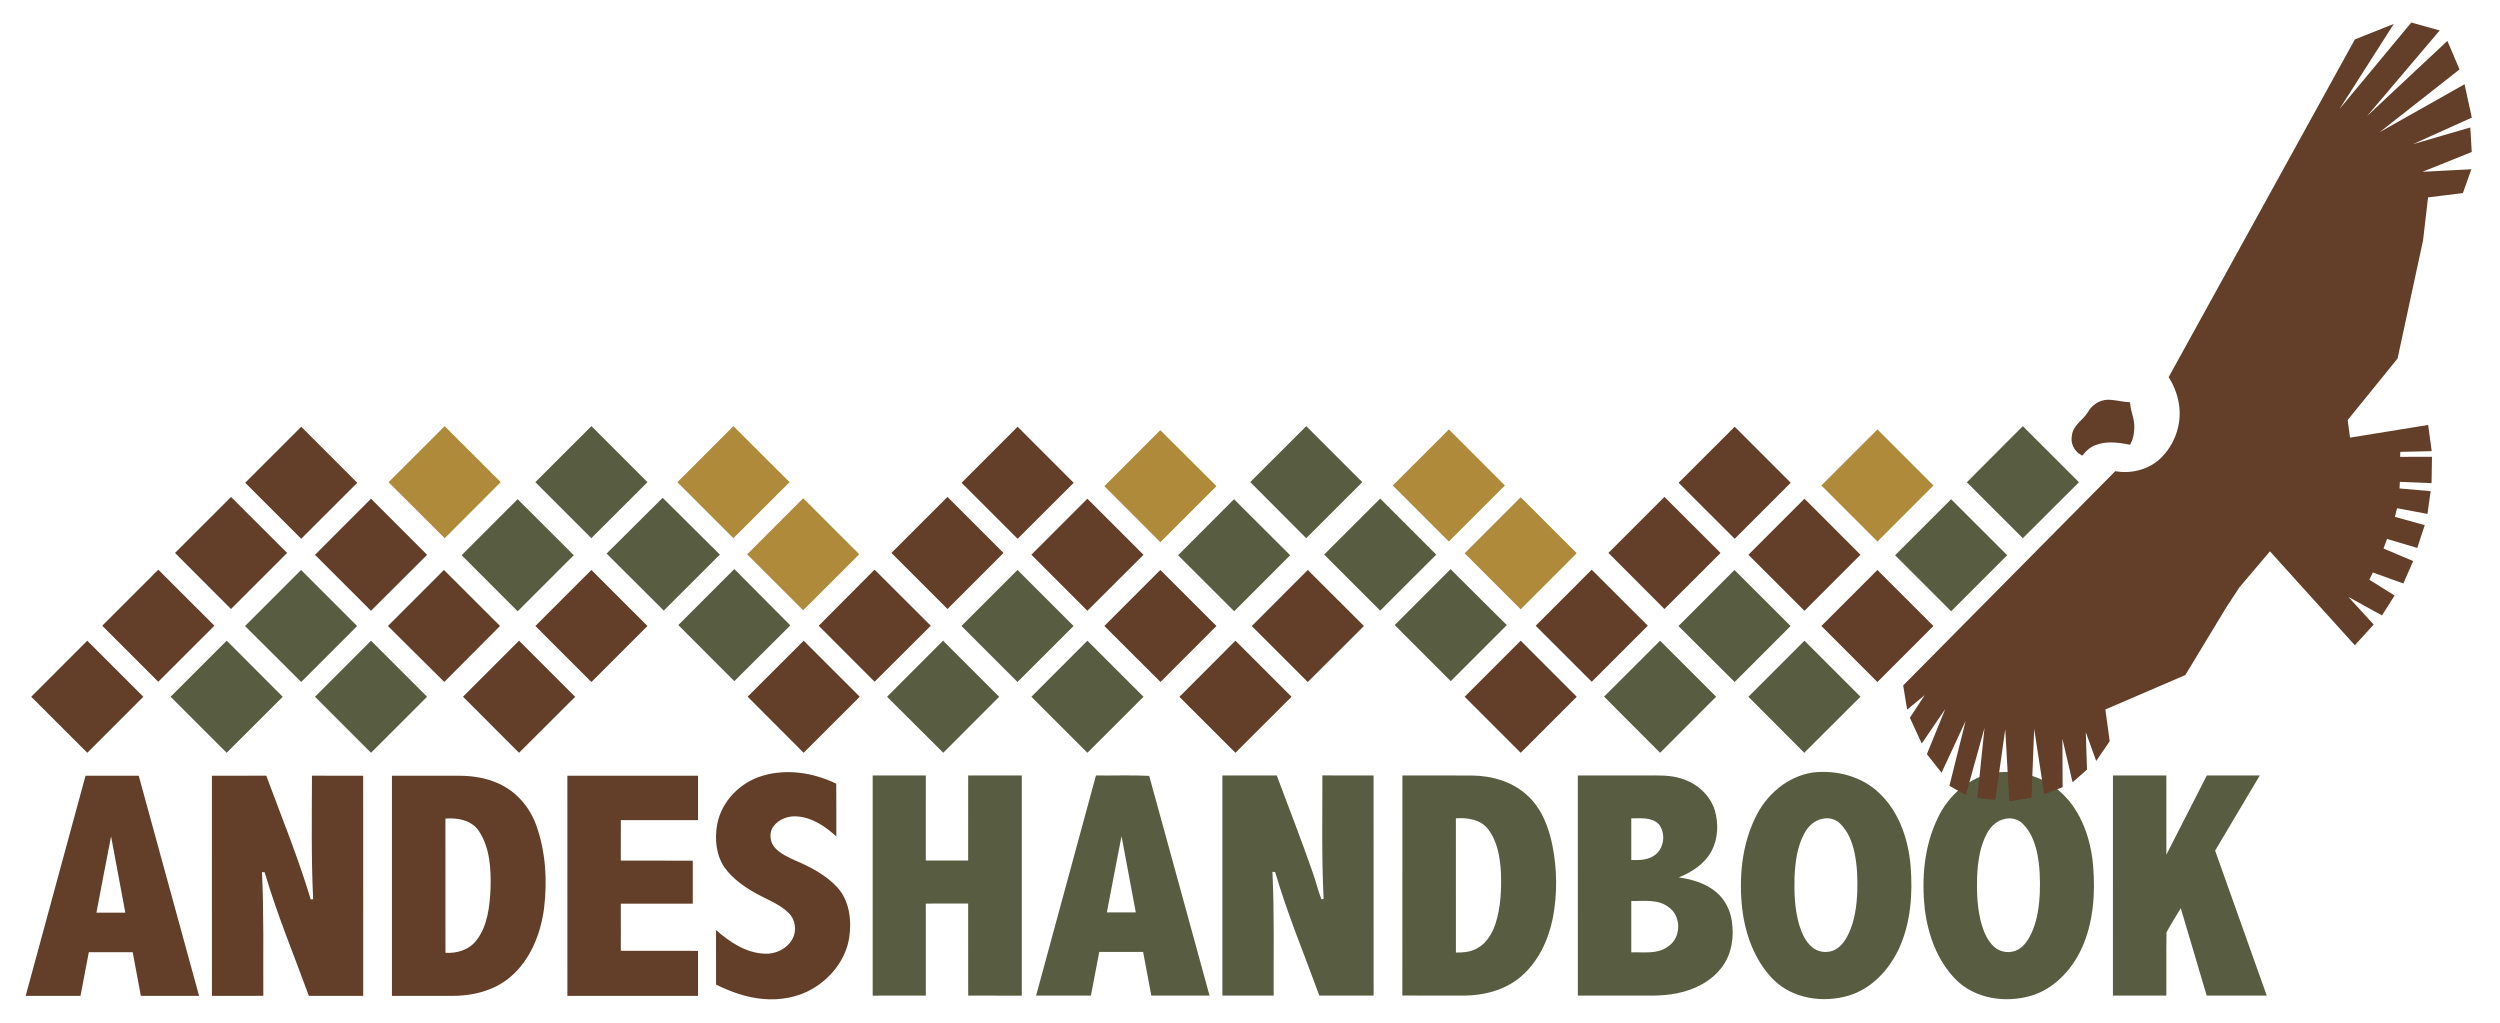
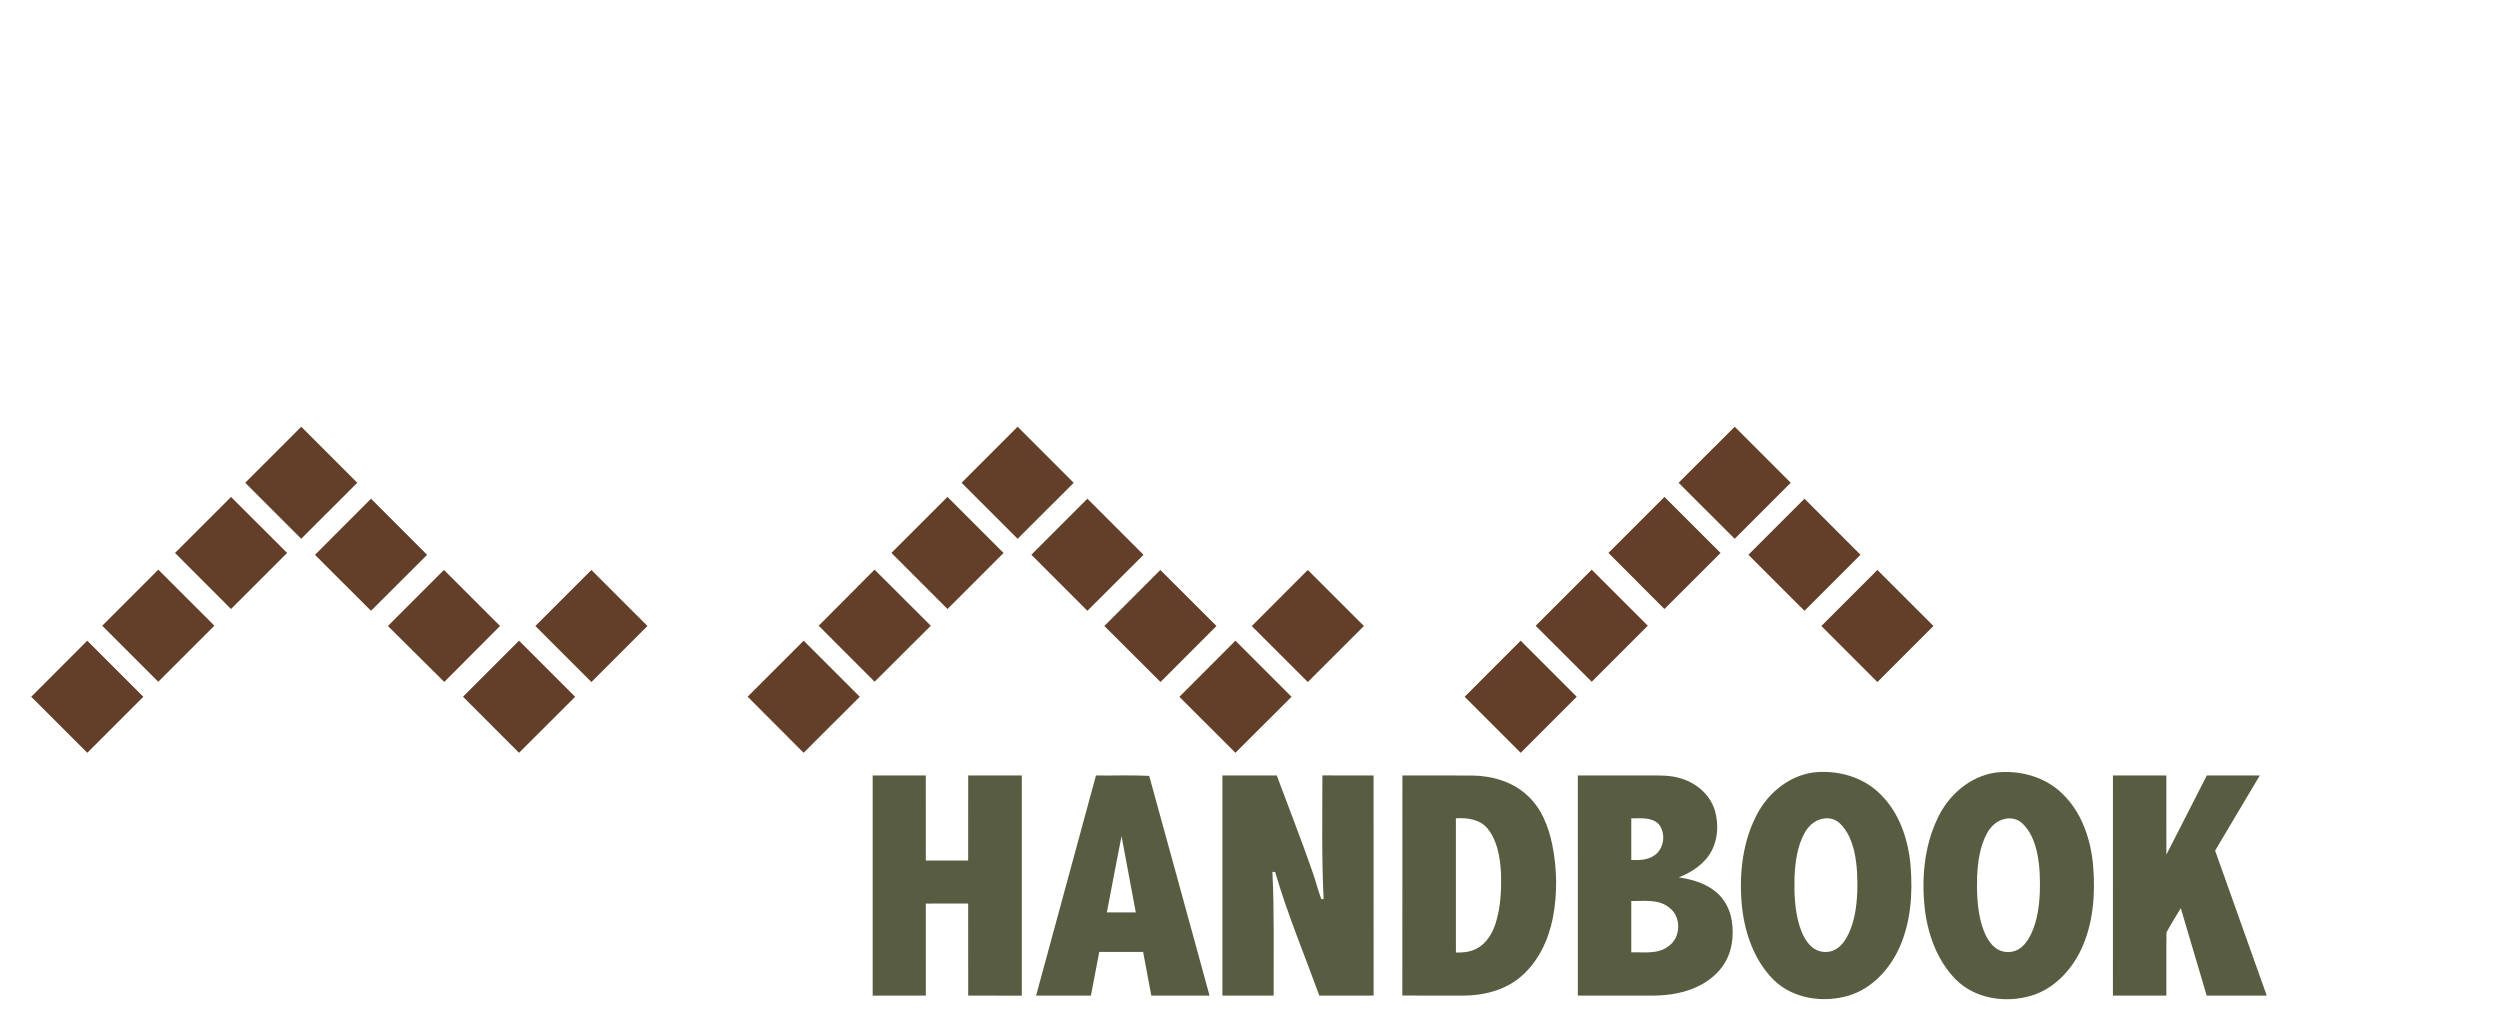
<svg xmlns="http://www.w3.org/2000/svg" width="1759pt" height="960" viewBox="0 0 1759 720" shape-rendering="optimizeQuality">
-   <path fill="#633e28" d="M60.18 545.81c12.48-.01 24.96-.04 37.43.01 14.14 51.63 28.35 103.24 42.46 154.88-13.65.01-27.31-.01-40.97.01-1.94-10.25-3.79-20.52-5.74-30.76-10.29.01-20.58-.03-30.87.02-1.96 10.24-3.91 20.48-5.86 30.72-12.86.02-25.72 0-38.58.01 14.03-51.64 28.08-103.26 42.13-154.89m7.66 96.33c6.78.01 13.55.01 20.33 0-3.33-17.89-6.63-35.79-10.02-53.66-3.52 17.87-6.88 35.77-10.31 53.66Zm81.26-96.33c12.75-.04 25.5.03 38.24-.04 10.7 28.93 22.45 57.52 31.29 87.1l1.7-.19c-1.41-28.95-.9-57.95-.84-86.92 12.02.1 24.03.01 36.04.04.04 51.63.01 103.26.02 154.89-12.75.02-25.49.01-38.23.01-10.53-28.92-22.45-57.38-31.09-86.95l-1.9-.13c1.4 28.99.78 58.02.94 87.03-12.05.12-24.11.02-36.16.05-.02-51.63-.01-103.26-.01-154.89Zm126.66 0c15.76-.01 31.51-.02 47.27 0 9.45.03 19.03 1.49 27.67 5.44 12.52 5.54 22.07 16.67 26.62 29.48 6.64 18.63 7.87 38.89 5.47 58.42-2.39 18.17-9.75 36.6-24.1 48.58-11.54 9.63-26.96 13.19-41.72 12.98-13.73-.02-27.47-.01-41.21-.01-.02-51.63-.01-103.26 0-154.89m37.64 30.15c.01 31.47-.02 62.94.02 94.42 8.19.59 16.93-2.19 21.96-8.95 7.84-10.37 9.19-23.94 9.79-36.5.35-13.8-.45-28.76-8.46-40.53-5.16-7.45-14.86-9.13-23.31-8.44Zm85.8-30.15c30.65-.02 61.29-.01 91.94 0 .01 10.41.01 20.82 0 31.23-18.11.02-36.22 0-54.33.02-.02 9.48 0 18.97-.02 28.46 16.89.07 33.77 0 50.65.04.01 10.08.02 20.16 0 30.24-16.88 0-33.76-.01-50.63.01-.02 11.06-.01 22.12-.01 33.18 18.12.02 36.23-.01 54.34.02.01 10.56.02 21.12 0 31.69h-91.93c-.02-51.63-.01-103.26-.01-154.89Zm137.64-.06c17.12-5.05 35.67-2 51.54 5.64.16 12.37.02 24.74.07 37.11-7.68-6.94-16.86-13.32-27.51-14.05-6.24-.57-12.88 1.82-16.68 6.92-3.39 4.46-2.67 11.2 1.08 15.23 3.87 4.16 9.19 6.55 14.27 8.88 10.87 4.62 21.69 10.29 29.75 19.11 8.41 9.5 9.98 23.16 8.11 35.28-2.35 15.17-12.74 28.19-25.77 35.84-10.42 6.13-22.86 8.23-34.81 7.17-11.59-1.01-22.71-5-33.07-10.13-.04-12.79-.01-25.58-.02-38.36 9.57 8.41 21.02 16.14 34.17 16.63 7.78.47 15.86-3.49 19.62-10.43 3.19-5.88 2.04-13.69-2.77-18.34-7.16-6.82-16.76-9.94-25.12-14.9-7.37-4.34-14.44-9.56-19.56-16.5-6.3-8.79-7.43-20.3-5.55-30.71 2.98-16.42 16.39-29.89 32.25-34.39Z" />
  <path fill="#585d42" d="M614.014 545.62c12.46 0 24.92-.01 37.38.01.02 19.94 0 39.89.01 59.83 9.93.02 19.86.01 29.79.01.03-19.95-.01-39.9.02-59.84 12.57-.02 25.15-.01 37.73-.01.01 51.64.02 103.27 0 154.91-12.58-.01-25.16-.01-37.73-.01-.02-21.6 0-43.19-.02-64.79-9.93 0-19.86-.04-29.79.02 0 21.58-.01 43.16.01 64.74-12.47.07-24.93.01-37.4.04-.02-51.64-.01-103.27 0-154.91Zm157.1.01c12.46.17 25.1-.38 37.46.27 14.23 51.51 28.32 103.08 42.46 154.62h-40.97c-1.96-10.24-3.81-20.51-5.77-30.75-10.29.01-20.57-.03-30.86.02-1.96 10.24-3.91 20.48-5.88 30.73-12.86.01-25.71 0-38.57 0 14.02-51.63 28.08-103.26 42.13-154.89m7.67 96.33c6.78.01 13.57.01 20.35 0-3.33-17.88-6.62-35.77-10.03-53.63-3.53 17.86-6.88 35.75-10.32 53.63Zm81.28-96.34c12.75-.01 25.5.01 38.26 0 8.29 22.31 17.01 44.48 24.84 66.96 2.45 6.62 4.02 13.58 6.55 20.14l1.58-.25c-1.45-28.94-.87-57.92-.87-86.88 12.01.07 24.02 0 36.02.04.04 51.61-.02 103.23.03 154.85-12.73.1-25.47.01-38.2.04-10.53-28.92-22.46-57.37-31.08-86.94l-1.92-.14c1.38 29.01.75 58.05.87 87.08h-36.08c-.02-51.63-.01-103.26 0-154.9Zm126.65.01c16.43.01 32.86-.07 49.29.04 13.8.2 28.09 4.24 38.39 13.79 10.12 9.01 15.19 22.15 17.83 35.14 3.39 16.85 3.59 34.4.35 51.29-3.15 15.7-10.4 31.19-22.87 41.6-10.98 9.19-25.55 12.94-39.65 13.02-14.46-.03-28.93.11-43.39-.07.09-51.6 0-103.21.05-154.81m37.64 30.15c.01 31.47-.03 62.94.02 94.42 4.89.1 9.96-.33 14.37-2.65 6.83-3.45 11.07-10.39 13.42-17.45 3.79-11.66 4.29-24.11 3.9-36.27-.66-10.67-2.45-22.06-9.26-30.68-5.33-6.67-14.44-7.93-22.45-7.37Zm85.8-30.15c16.29-.02 32.57-.01 48.86-.01 8.05-.02 16.3-.34 24.06 2.2 10.77 3.25 20.29 11.58 23.53 22.55 2.67 9.34 2.2 19.87-2.44 28.53-4.81 8.94-13.74 14.77-22.95 18.43 9.51 1.42 19.27 4.22 26.65 10.67 5.82 4.99 9.42 12.23 10.6 19.75 1.79 11.15.09 23.34-6.79 32.56-7.5 10.16-19.46 16.18-31.66 18.55-10.86 2.3-22.01 1.53-33.02 1.66h-36.83c-.02-51.63-.01-103.26-.01-154.89m37.61 30.15c-.02 9.78-.02 19.55 0 29.33 5.32.13 11.08.14 15.72-2.9 7.41-4.46 8.96-15.95 3.49-22.45-5.04-5.02-12.76-3.86-19.21-3.98m0 58.15c-.02 12.04-.02 24.09 0 36.13 8.79-.26 18.76 1.55 26.21-4.35 8.9-6.1 9.14-20.89.36-27.2-7.49-6.13-17.65-4.34-26.57-4.58Zm127.74-90.39c16.75-1.96 34.77 2.76 47 14.75 13.77 13.12 20.12 32.15 21.76 50.71 1.62 19.82.19 40.54-8.32 58.78-6.95 14.76-19.13 27.86-35.07 32.69-18.02 5.41-39.57 2.37-53.22-11.32-13.1-13.25-19.7-31.68-21.87-49.9-2.32-21.43-.39-43.9 9.04-63.52 7.52-16.26 22.65-29.53 40.68-32.19m6.74 32.58c-5.66 1.04-10.1 5.35-12.73 10.28-5.01 9.31-6.41 20.06-6.88 30.48-.33 11.37.09 22.95 3.3 33.94 1.75 5.62 4.21 11.35 8.72 15.34 4.45 4.03 11.47 4.87 16.72 1.92 4.47-2.48 7.35-6.97 9.48-11.49 4.12-8.99 5.47-18.96 5.9-28.76.3-9.41-.01-18.91-1.98-28.13-1.66-7.47-4.62-15.04-10.28-20.39-3.22-3.08-7.95-4.23-12.25-3.19Zm121.717-32.517c16.75-1.96 34.77 2.76 47 14.75 13.77 13.12 20.12 32.15 21.76 50.71 1.62 19.82.19 40.54-8.32 58.78-6.95 14.76-19.13 27.86-35.07 32.69-18.02 5.41-39.57 2.37-53.22-11.32-13.1-13.25-19.7-31.68-21.87-49.9-2.32-21.43-.39-43.9 9.04-63.52 7.52-16.26 22.65-29.53 40.68-32.19m6.74 32.58c-5.66 1.04-10.1 5.35-12.73 10.28-5.01 9.31-6.41 20.06-6.88 30.48-.33 11.37.09 22.95 3.3 33.94 1.75 5.62 4.21 11.35 8.72 15.34 4.45 4.03 11.47 4.87 16.72 1.92 4.47-2.48 7.35-6.97 9.48-11.49 4.12-8.99 5.47-18.96 5.9-28.76.3-9.41-.01-18.91-1.98-28.13-1.66-7.47-4.62-15.04-10.28-20.39-3.22-3.08-7.95-4.23-12.25-3.19Zm75.963-30.553c12.52-.02 25.05-.02 37.58 0 .02 18.56 0 37.12.01 55.69 9.55-18.53 18.91-37.17 28.46-55.71 12.42.02 24.84 0 37.27.02-10.45 17.64-21.02 35.21-31.43 52.88 12.16 33.98 24.2 68 36.32 102-14.09.01-28.17.04-42.26-.02-6.05-20.51-12.16-41-18.23-61.5-3.36 5.67-6.91 11.24-10.05 17.03-.2 14.82-.01 29.67-.09 44.5-12.54-.01-25.07.03-37.6-.02.02-51.62-.01-103.25.02-154.87Z" />
  <g style="pointer-events:none" fill="#633e28" stroke="#633e28" stroke-width="3" stroke-opacity="1">
-     <path d="m1631.92 96.11 65.2-78.55 16.81 4.67-66.57 78.41 74.08-69.3 7.25 17.04-70.84 55.64 75.17-42.44 4.42 20.3-59.72 26.97 58.99-17.19.85 14.3-42.04 16.88 41.18-2.14-4.9 13.77-24.76 3.08-3.66 31.36-17.832 82.657-35.298 43.543 1.96 14.53 54.97-8.91 2.06 15.24-21.82.5-.24 6.47 22.44-.04-.25 15.49-22.23-.92-.44 7.58 21.81 1.86-1.81 12.92-21.25-4-2.17 8.88 20.85 5.81-4.31 13.14-21.21-6.3-3.47 9.38 20.79 8.82-5.73 13.07-21.42-7.7-3.65 7.51 17.64 11.03-7.3 11.55-30.42-16.75 23.06 25.16-11.23 12.34-59.77-66.13-22.71 26.82-9.09 13.83-28.73 47.48-56.86 24.5 3.11 22.88-7.52 11.02-9.54-26.4 1.14 35.04-7.76 6.81-9.61-41.13.22 46.37-10.24 3.92-9.15-59.57-2.46 62.76-12.77 2.04-3.59-64.27-8.935 63.395-9.755-.905 6.76-65.62-17.39 62.53-8.88-4.99 14.92-59.76-22.53 48.46-8.26-10.47 17.88-43.96-22.96 33.7-6.89-14.97 15.35-23.44-17.93 14.75-2.24-13.69 148.13-149.64c11.33 1.81 23.59-1.37 32.05-9.27 10.7-10.01 16.11-25.45 13.69-39.94-1.04-6.6-3.46-12.94-6.95-18.62l130.34-236.39 22.56-8.96-48.59 76.16Z" />
-     <path d="M1470.13 291c2.59-4.65 7.45-8.13 12.87-8.24 4.82-.02 9.51 1.37 14.32 1.71.47 5.6 3.15 10.82 2.88 16.5-.11 3.53-.64 7.11-2.26 10.29-7.9-1.58-16.38-2.49-24.06.51-3.67 1.35-6.73 3.91-9.17 6.92-4.05-2.36-6.41-7.15-5.47-11.79.56-6.98 7.63-10.35 10.89-15.9Z" />
-   </g>
+     </g>
  <g style="pointer-events:none">
-     <path fill="#633e28" d="m172.52 339.674 39.44-39.42 39.42 39.42-39.45 39.4-39.41-39.4Zm504.05 0 39.43-39.43 39.45 39.46-39.45 39.39-39.43-39.42Zm504.5 0 39.45-39.42 39.42 39.42-39.42 39.42-39.45-39.42Zm-1057.93 49.37 39.42-39.39 39.45 39.39-39.48 39.45-39.39-39.45Zm504.06-.01 39.44-39.41 39.45 39.44-39.43 39.44-39.46-39.47Zm504.5 0 39.41-39.41 39.48 39.44-39.5 39.44-39.39-39.47Zm-910.07 1.35 39.41-39.48 39.47 39.47-39.47 39.38-39.41-39.37Zm504.04-.08 39.42-39.4 39.47 39.46-39.47 39.39-39.42-39.45Zm504.5.03 39.46-39.43 39.41 39.43-39.42 39.42-39.45-39.42Zm-1118.79 10.48 39.46 39.43-39.47 39.44-39.43-39.42 39.44-39.45Zm503.96-.01 39.57 39.47-39.53 39.38-39.35-39.38 39.31-39.47Zm-342.4 39.65 39.42-39.43 39.47 39.41-39.236 39.378-39.654-39.358Zm103.75.01 39.42-39.44 39.45 39.43-39.44 39.42-39.43-39.41Zm400.33-.02 39.39-39.42 39.5 39.43-39.37 39.39-39.52-39.4Zm103.74.06 39.4-39.47 39.5 39.43-39.5 39.41-39.4-39.37Zm199.74-.22 39.43-39.45 39.45 39.41-39.44 39.44-39.44-39.4Zm201.03.16 39.4-39.41 39.45 39.41-39.45 39.44-39.4-39.44ZM61.39 450.794l39.45 39.44-39.41 39.42-39.46-39.41 39.42-39.45Zm464.64 39.39 39.44-39.38 39.46 39.43-39.5 39.43-39.4-39.48Zm-200.26.02 39.42-39.41 39.48 39.48-39.48 39.39-39.42-39.46Zm504.06.08 39.43-39.51 39.47 39.47-39.49 39.42-39.41-39.38Zm200.69-.04 39.44-39.45 39.42 39.45-39.42 39.42-39.44-39.42Z" />
-     <path fill="#b08a3b" d="m273.39 339.264 39.47-39.42 39.44 39.39-39.42 39.46-39.49-39.43Zm203.22.01 39.41-39.45 39.49 39.44-39.49 39.42-39.41-39.41Zm339.77-36.62 39.53 39.39-39.48 39.46-39.41-39.44 39.36-39.41Zm163.59 38.93 39.45-39.44 39.42 39.44-39.45 39.42-39.42-39.42Zm301.55 0 39.44-39.43 39.42 39.43-39.42 39.43-39.44-39.43Zm-755.82 48.44 39.42-39.45 39.46 39.39-39.47 39.42-39.41-39.36Zm504.82-.73 39.44-39.44 39.44 39.38-39.45 39.48-39.43-39.42Z" />
-     <path fill="#585d42" d="m376.67 339.244 39.45-39.42 39.44 39.44-39.5 39.4-39.39-39.42Zm503-.06 39.4-39.36 39.44 39.44-39.45 39.42-39.39-39.5Zm504.19.13 39.4-39.49 39.48 39.47-39.48 39.39-39.4-39.37Zm-957.07 50.18 39.453-39.236 40.237 39.956-39.45 39.41-40.24-40.13Zm-101.99 1.16 39.41-39.42 39.5 39.42-39.48 39.44-39.43-39.44Zm504.09 0 39.37-39.41 39.5 39.41-39.4 39.42-39.47-39.42Zm102.78-.46 39.45-39.41 39.44 39.44-39.45 39.41-39.44-39.44Zm401.7.48 39.44-39.42 39.44 39.4-39.44 39.44-39.44-39.42Zm-816.72 9.71 39.43 39.64-39.41 39.23-39.43-39.46 39.41-39.41Zm503.96.06 39.57 39.38-39.43 39.44-39.45-39.47 39.31-39.35Zm-848.21 40.03 39.44-39.45 39.43 39.44-39.35 39.38-39.52-39.37Zm504.07-.04 39.44-39.42 39.44 39.45-39.44 39.39-39.44-39.42Zm504.49.05 39.41-39.46 39.49 39.44-39.37 39.38-39.53-39.36Zm-1060.91 49.75 39.45-39.45 39.43 39.46-39.45 39.42-39.43-39.43Zm543.48-39.43 39.48 39.44-39.33 39.4-39.56-39.4 39.41-39.44Zm566.64 39.44 39.44-39.45 39.42 39.39-39.57 39.46-39.29-39.4Zm-1008.54 0 39.42-39.45 39.45 39.43-39.46 39.44-39.41-39.42Zm504.05 0 39.41-39.45 39.47 39.44-39.47 39.43-39.41-39.42Zm402.93-.1 39.43-39.35 39.44 39.41-39.44 39.46-39.43-39.52Z" />
+     <path fill="#633e28" d="m172.52 339.674 39.44-39.42 39.42 39.42-39.45 39.4-39.41-39.4Zm504.05 0 39.43-39.43 39.45 39.46-39.45 39.39-39.43-39.42Zm504.5 0 39.45-39.42 39.42 39.42-39.42 39.42-39.45-39.42Zm-1057.93 49.37 39.42-39.39 39.45 39.39-39.48 39.45-39.39-39.45Zm504.06-.01 39.44-39.41 39.45 39.44-39.43 39.44-39.46-39.47Zm504.5 0 39.41-39.41 39.48 39.44-39.5 39.44-39.39-39.47Zm-910.07 1.35 39.41-39.48 39.47 39.47-39.47 39.38-39.41-39.37Zm504.04-.08 39.42-39.4 39.47 39.46-39.47 39.39-39.42-39.45Zm504.5.03 39.46-39.43 39.41 39.43-39.42 39.42-39.45-39.42Zm-1118.79 10.48 39.46 39.43-39.47 39.44-39.43-39.42 39.44-39.45Zm503.96-.01 39.57 39.47-39.53 39.38-39.35-39.38 39.31-39.47Zm-342.4 39.65 39.42-39.43 39.47 39.41-39.236 39.378-39.654-39.358Zm103.75.01 39.42-39.44 39.45 39.43-39.44 39.42-39.43-39.41Zm400.33-.02 39.39-39.42 39.5 39.43-39.37 39.39-39.52-39.4Zm103.74.06 39.4-39.47 39.5 39.43-39.5 39.41-39.4-39.37Zm199.74-.22 39.43-39.45 39.45 39.41-39.44 39.44-39.44-39.4Zm201.03.16 39.4-39.41 39.45 39.41-39.45 39.44-39.4-39.44ZM61.39 450.794l39.45 39.44-39.41 39.42-39.46-39.41 39.42-39.45Zm464.64 39.39 39.44-39.38 39.46 39.43-39.5 39.43-39.4-39.48Zm-200.26.02 39.42-39.41 39.48 39.48-39.48 39.39-39.42-39.46m504.06.08 39.43-39.51 39.47 39.47-39.49 39.42-39.41-39.38Zm200.69-.04 39.44-39.45 39.42 39.45-39.42 39.42-39.44-39.42Z" />
  </g>
</svg>